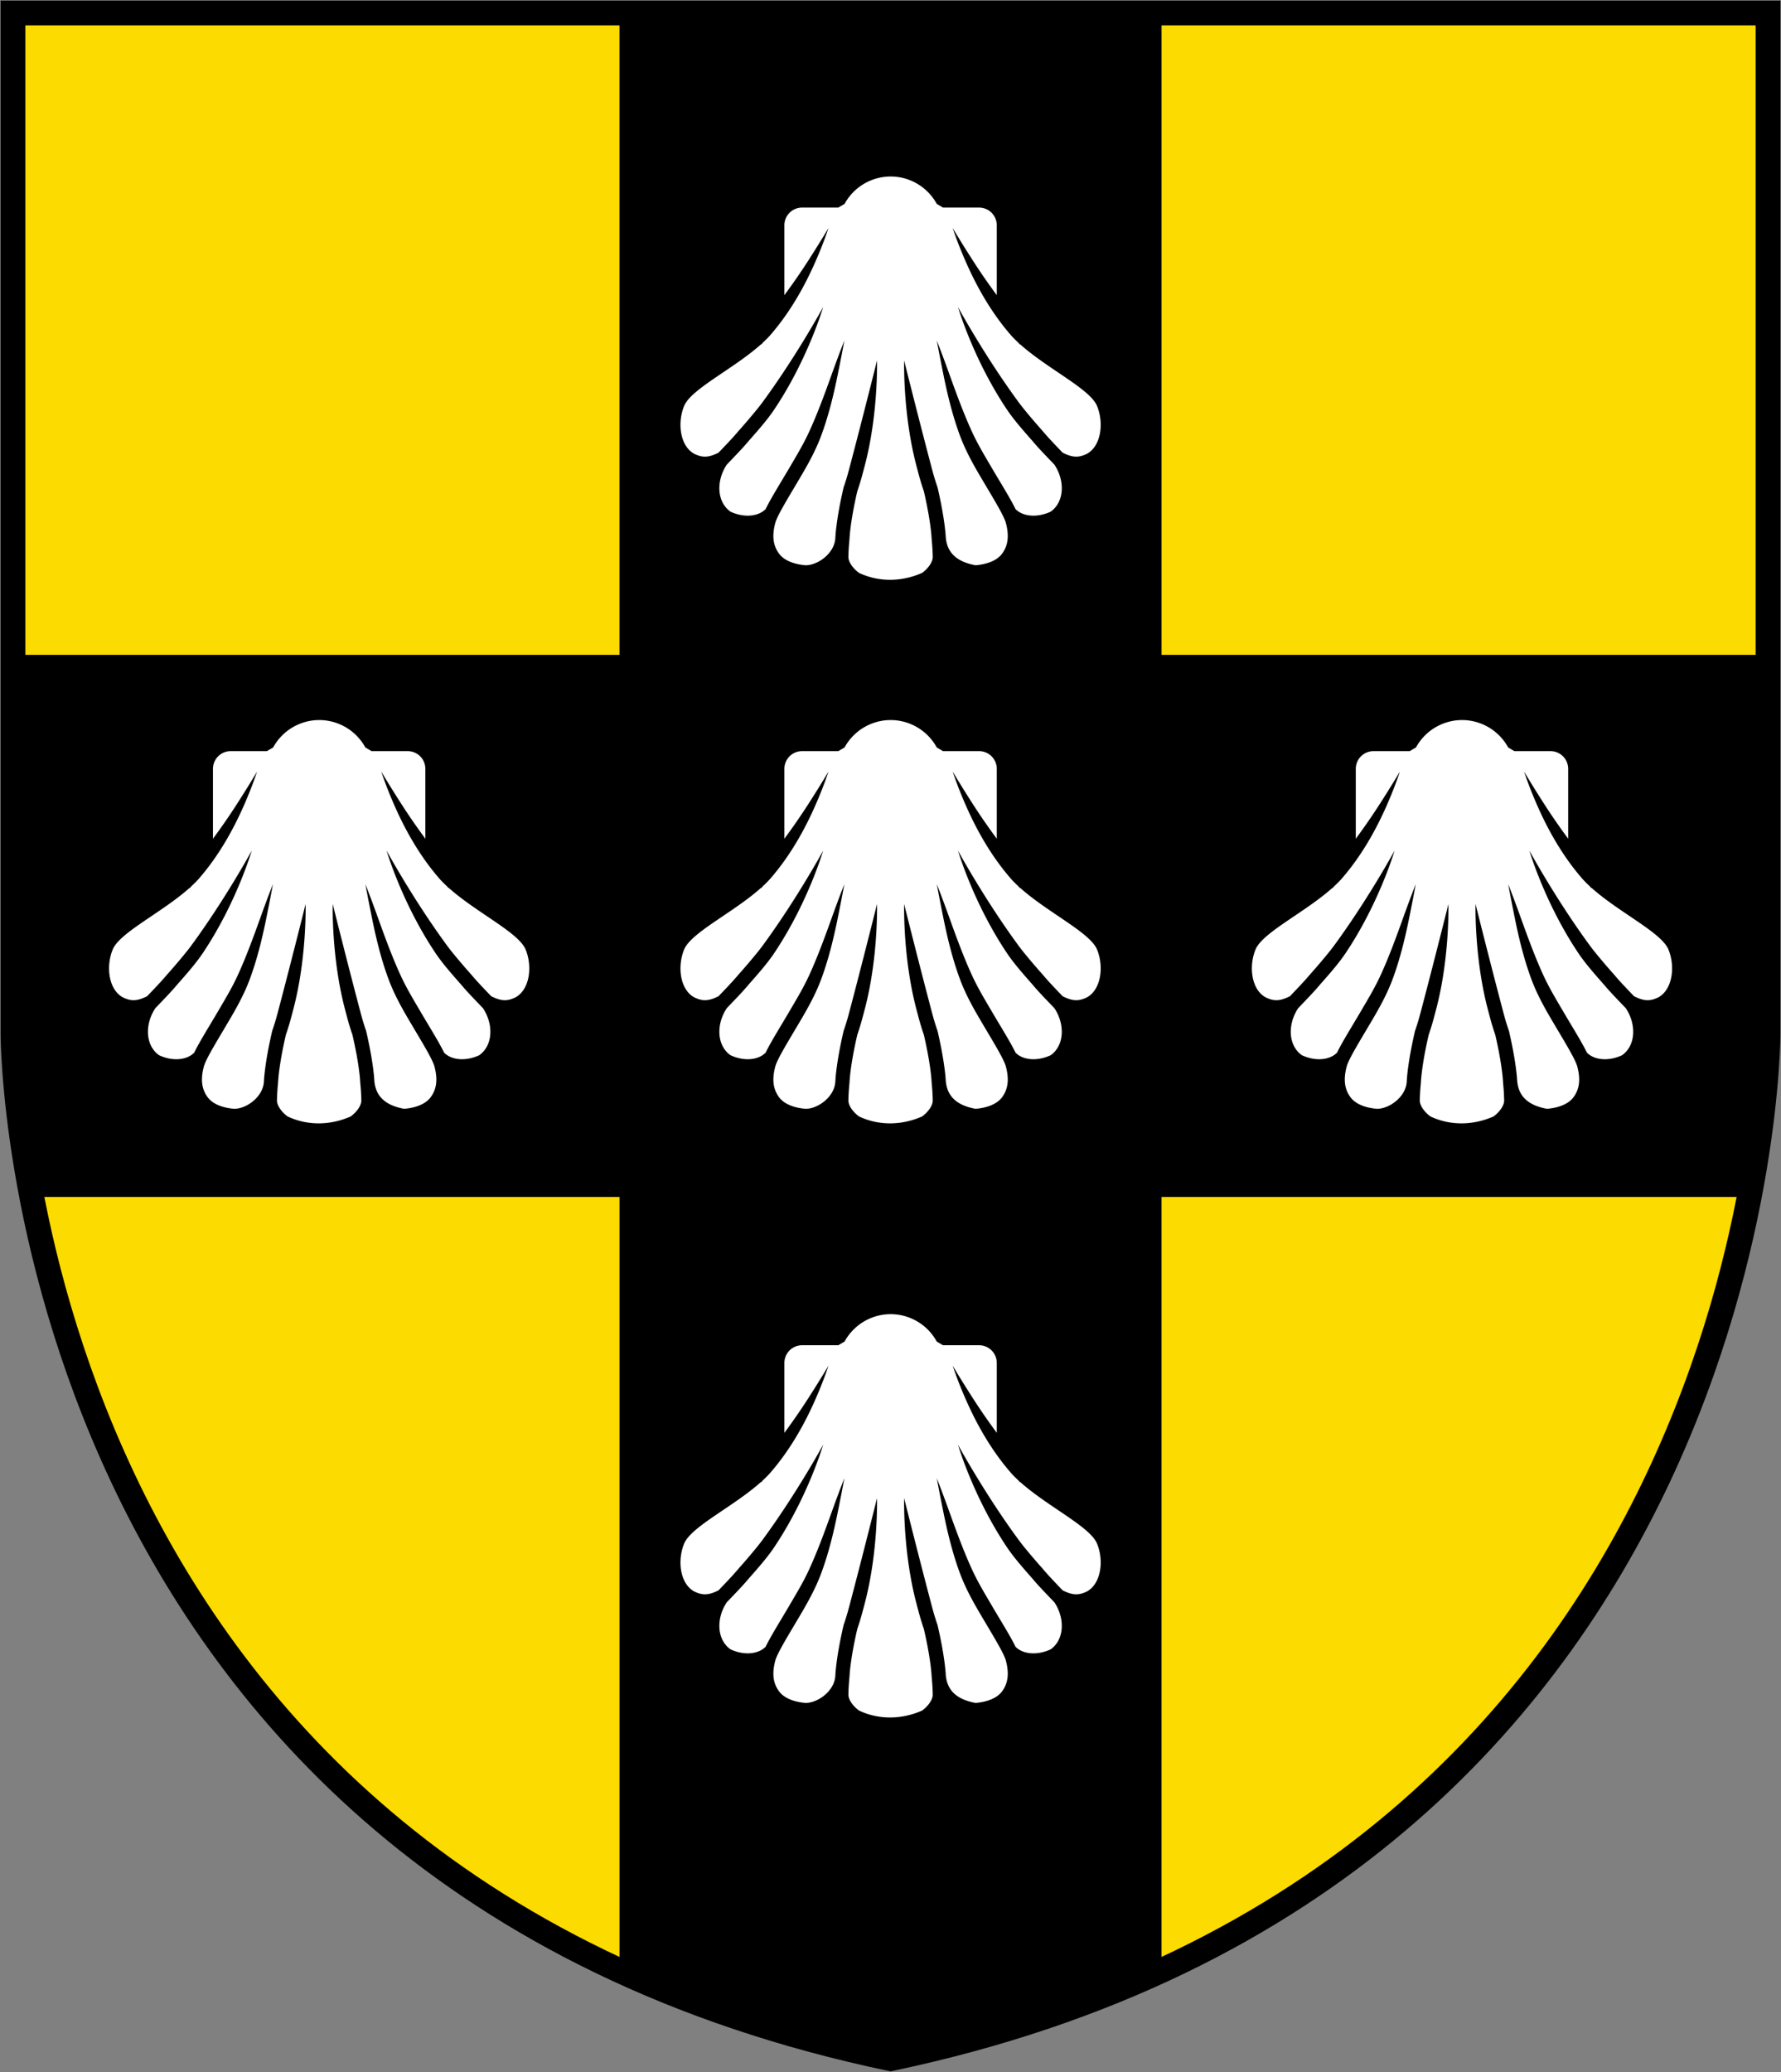
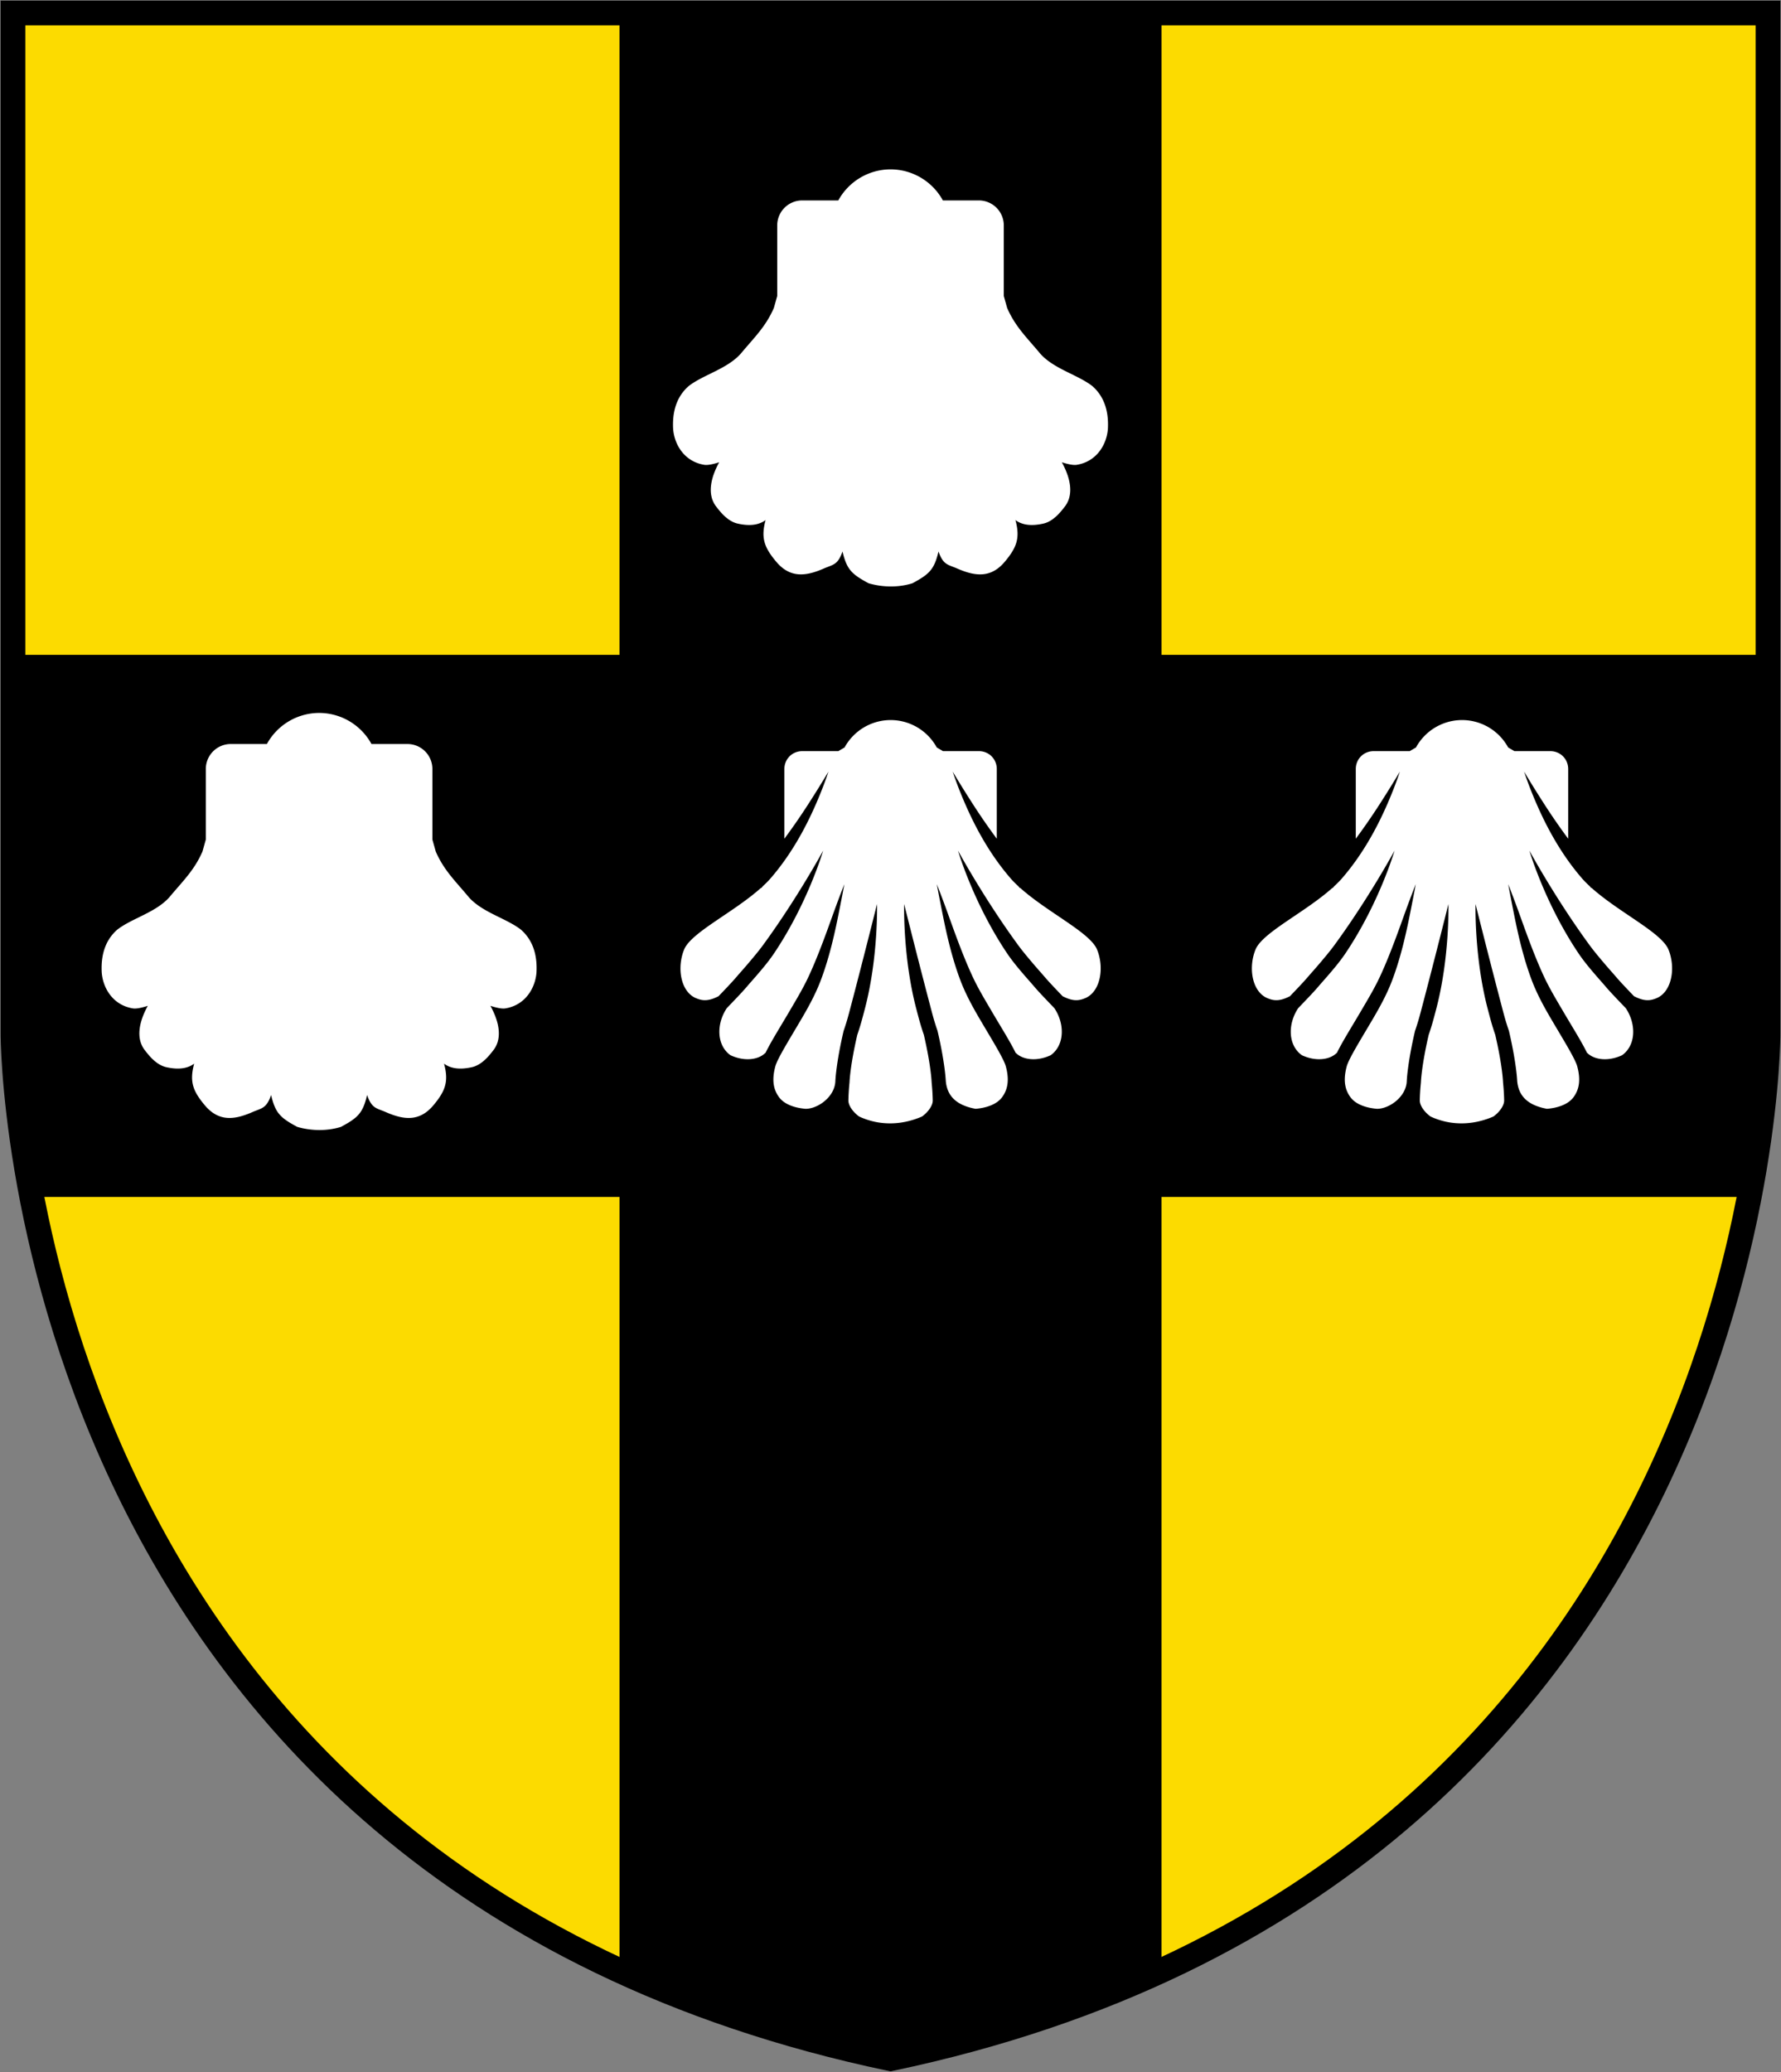
<svg xmlns="http://www.w3.org/2000/svg" xmlns:ns1="http://sodipodi.sourceforge.net/DTD/sodipodi-0.dtd" xmlns:ns2="http://www.inkscape.org/namespaces/inkscape" width="720" height="837.51" version="1.1" xml:space="preserve" id="svg30" ns1:docname="CHE Cartigny COA.svg" ns2:version="0.92.3 (2405546, 2018-03-11)">
  <rect width="100%" height="100%" fill="#808080" stroke="none" />
  <defs id="defs34" />
  <ns1:namedview pagecolor="#ffffff" bordercolor="#666666" borderopacity="1" objecttolerance="10" gridtolerance="10" guidetolerance="10" ns2:pageopacity="0" ns2:pageshadow="2" ns2:window-width="1920" ns2:window-height="1017" id="namedview32" showgrid="false" ns2:zoom="0.74044799" ns2:cx="-65.271302" ns2:cy="483.51402" ns2:window-x="-8" ns2:window-y="-8" ns2:window-maximized="1" ns2:current-layer="svg30" />
  <path d="m360 5.252h-354.75v413.02s0 339.32 354.75 413.87c354.75-74.548 354.75-413.87 354.75-413.87v-413.02z" fill="#0093dd" id="path2" style="fill:#fcdb00;fill-opacity:1" />
  <path d="m252.94 5.253v261.93h-247.69v151.09s0.256 25.294 7.287 63.023h240.41v316.13c31.561 14.333 66.931 26.288 107.06 34.72 40.125-8.432 75.494-20.387 107.06-34.72v-316.13h240.41c7.031-37.729 7.284-63.023 7.284-63.023v-151.09h-247.69v-261.93h-107.06z" fill="#fff" stroke="#000" stroke-width="5" id="path4" style="fill:#000000" />
  <path d="m360 5.252h-354.75v413.02s0 339.32 354.75 413.87c354.75-74.548 354.75-413.87 354.75-413.87v-413.02z" fill="none" stroke="#000" stroke-width="10" id="path6" />
  <g transform="translate(0.003,-1.127)" id="g28">
    <path d="M 360,69.587 A 24.138,24.138 0 0 0 338.892,82.143 H 324.32 a 10.097,10.097 0 0 0 -10.118,10.118 v 28.502 l -1.352,4.826 c -3.32,7.667 -8.1,12.114 -13.361,18.46 -5.51,6.226 -15.274,8.558 -21.154,13.188 -5.3,4.708 -6.532,11.118 -6.215,17.209 0.448,6.259 4.469,13.237 12.556,14.554 2.017,0.377 6.069,-1.03 6.069,-1.03 -3.15,5.708 -5.104,12.644 -1.355,17.734 1.687,2.196 4.699,6.153 8.86,7.07 4.208,0.929 8.203,0.838 11.246,-1.433 -1.964,7.233 -0.532,11.046 4.257,16.782 5.34,6.398 11.424,6.246 19.176,2.845 3.848,-1.688 5.74,-1.394 7.668,-6.93 1.742,7.388 3.757,9.174 10.533,12.848 5.977,1.736 12.265,1.712 17.74,0 6.775,-3.674 8.791,-5.46 10.532,-12.848 1.928,5.536 3.82,5.242 7.669,6.93 7.75,3.401 13.835,3.553 19.176,-2.845 4.788,-5.736 6.22,-9.549 4.256,-16.782 3.043,2.271 7.038,2.362 11.246,1.434 4.162,-0.918 7.173,-4.874 8.86,-7.071 3.749,-5.09 1.795,-12.025 -1.354,-17.734 0,0 4.052,1.407 6.069,1.03 8.087,-1.317 12.108,-8.295 12.556,-14.554 0.316,-6.09 -0.915,-12.5 -6.215,-17.209 -5.879,-4.63 -15.643,-6.962 -21.154,-13.188 -5.261,-6.346 -10.041,-10.792 -13.362,-18.46 l -1.352,-4.826 V 92.261 c 0,-5.605 -4.51,-10.118 -10.115,-10.118 h -14.51 A 24.138,24.138 0 0 0 360,69.587 Z" id="path8" ns2:connector-curvature="0" style="fill:#ffffff;fill-opacity:1" />
-     <path transform="matrix(1.437,0,0,1.437,259.03,48.723)" d="m 70.279,12.523 c -6.411,0.018 -12.245,3.392 -15.674,8.74 h -9.156 c -4.975,0 -9.043,4.068 -9.043,9.043 V 49.87 l -0.83,2.963 c -1.29,2.995 -1.967,5.019 -3.49,6.877 l -0.665,0.809 C 23.988,67.283 11.278,73.148 8.567,79.394 l -0.003,0.011 -0.006,0.012 c -2.679,6.392 -1.56,15.5 4.802,18.736 l 0.032,0.016 0.03,0.013 c 1.788,0.833 3.561,1.267 5.546,1.077 -1.82,5.418 -0.794,11.589 4.154,14.943 l 0.129,0.086 0.137,0.066 c 3.335,1.582 7.007,1.92 10.084,1.084 -0.515,3.647 0.168,6.787 2.248,9.582 2.372,3.187 6.858,4.55 10.37,4.846 l 0.057,0.006 c 0.02,0 0.038,0 0.057,0.002 3.374,0.092 6.499,-1.001 8.885,-3.313 0.893,2.018 2.545,3.69 4.115,4.8 0.034,0.025 0.068,0.048 0.102,0.071 l 0.107,0.059 c 6.825,2.631 16.077,2.66 21.742,0 l 0.107,-0.059 0.102,-0.07 c 1.57,-1.11 3.222,-2.783 4.115,-4.8 2.386,2.31 5.511,3.404 8.885,3.312 l 0.057,-0.002 0.056,-0.006 c 3.513,-0.295 8,-1.659 10.371,-4.846 2.08,-2.795 2.763,-5.935 2.248,-9.582 3.077,0.836 6.749,0.498 10.084,-1.084 l 0.137,-0.066 0.129,-0.086 c 4.948,-3.355 5.974,-9.525 4.154,-14.943 1.985,0.19 3.758,-0.244 5.545,-1.077 l 0.031,-0.013 0.031,-0.016 c 6.363,-3.236 7.481,-12.344 4.803,-18.736 L 132.004,79.405 132,79.394 C 129.29,73.147 116.578,67.282 109.145,60.517 l -0.66,-0.807 c -2.979,-3.633 -4.322,-5.532 -4.322,-9.564 v -19.84 c 0,-4.975 -4.066,-9.043 -9.041,-9.043 H 86.008 C 82.57,15.9 76.713,12.523 70.283,12.523 Z m 0.006,4 a 14.793,14.793 0 0 1 12.984,7.7 l 1.754,1.04 h 10.1 c 2.827,0 5.04,2.215 5.04,5.043 v 19.596 a 177.53,177.53 0 0 1 -6.784,-9.824 c -3.456,-5.37 -5.614,-9.057 -5.614,-9.057 0,0 1.267,4.076 3.899,9.987 2.67,5.997 6.676,13.53 12.594,20.285 0.223,0.247 0.45,0.49 0.681,0.726 0.41,0.42 0.845,0.834 1.287,1.244 l 0.436,0.53 0.078,-0.065 c 7.705,6.905 19.517,12.476 21.592,17.258 2.08,4.99 1.101,11.531 -2.922,13.592 -2.076,0.96 -3.702,1.156 -6.723,-0.373 -4.765,-4.958 -4.48,-4.809 -6.203,-6.754 a 166.3,166.3 0 0 1 -2.623,-3.029 c -1.304,-1.55 -2.562,-3.049 -3.697,-4.602 C 96.478,66.58 89.252,53.248 89.252,53.248 c 0,0 4.256,14.618 13.74,28.791 1.18,1.756 2.482,3.387 3.81,4.961 a 169.93,169.93 0 0 0 2.686,3.102 c 1.869,2.11 1.335,1.712 6.881,7.467 2.995,4.497 2.858,10.473 -1.06,13.24 -4.06,1.862 -7.93,1.231 -9.815,-0.682 l -0.021,0.022 c -1.495,-3.084 -4.073,-7.172 -6.561,-11.406 -2.073,-3.538 -4.032,-6.765 -5.625,-10.213 -2.88,-6.203 -5.551,-13.903 -7.08,-18.117 -1.734,-4.779 -2.918,-7.727 -2.918,-7.727 0,0 0.571,3.123 1.566,8.103 0.935,4.677 2.477,12.155 5.139,19.13 1.46,3.79 3.394,7.33 5.469,10.851 3.36,5.719 6.669,11.01 7.252,13.186 1.018,3.803 0.554,6.49 -1.075,8.678 -1.522,2.046 -4.458,2.983 -7.443,3.242 -5.207,-0.967 -7.998,-3.42 -8.383,-7.861 0,0 -0.176,-4.844 -2.289,-13.939 l -0.023,-0.102 -0.033,-0.095 c -0.92,-2.676 -1.285,-4.122 -2.051,-7.03 C 77.687,82.69 74.1,68.28 74.1,68.28 c 0,0 -0.403,14.97 3.448,29.59 0.776,2.949 1.171,4.481 2.103,7.206 2.05,8.856 2.182,13.338 2.182,13.338 0.17,1.716 0.286,3.437 0.316,5.074 0.027,1.492 -1.333,3.326 -2.992,4.535 -5.553,2.46 -11.992,2.716 -17.746,0 -1.66,-1.208 -3.02,-3.043 -2.992,-4.535 0.03,-1.637 0.145,-3.358 0.316,-5.074 0,0 0.131,-4.482 2.182,-13.338 0.932,-2.725 1.326,-4.257 2.103,-7.206 3.851,-14.62 3.448,-29.59 3.448,-29.59 0,0 -3.586,14.412 -7.317,28.57 -0.766,2.908 -1.132,4.354 -2.05,7.03 l -0.034,0.095 -0.023,0.102 c -2.113,9.095 -2.29,13.939 -2.29,13.939 -0.118,4.442 -4.886,7.862 -8.382,7.861 -2.985,-0.259 -5.921,-1.196 -7.444,-3.242 -1.628,-2.188 -2.092,-4.875 -1.074,-8.678 0.583,-2.176 3.892,-7.467 7.252,-13.186 2.075,-3.52 4.01,-7.06 5.469,-10.852 2.662,-6.973 4.204,-14.452 5.139,-19.129 0.995,-4.98 1.566,-8.103 1.566,-8.103 0,0 -1.184,2.948 -2.918,7.727 -1.529,4.214 -4.2,11.915 -7.08,18.117 -1.593,3.448 -3.552,6.675 -5.625,10.213 -2.488,4.234 -5.066,8.322 -6.56,11.406 l -0.022,-0.022 c -1.885,1.913 -5.756,2.544 -9.814,0.682 -3.919,-2.768 -4.056,-8.743 -1.06,-13.24 5.545,-5.755 5.011,-5.357 6.88,-7.467 0.9,-1.016 1.812,-2.066 2.685,-3.102 1.33,-1.574 2.631,-3.205 3.811,-4.96 9.484,-14.174 13.74,-28.792 13.74,-28.792 0,0 -7.226,13.332 -16.911,26.571 -1.135,1.553 -2.393,3.052 -3.697,4.602 a 166.51,166.51 0 0 1 -2.623,3.03 c -1.722,1.944 -1.438,1.795 -6.203,6.753 -3.021,1.53 -4.647,1.332 -6.723,0.373 -4.023,-2.06 -5.001,-8.601 -2.922,-13.592 2.075,-4.781 13.889,-10.353 21.594,-17.258 l 0.078,0.065 0.436,-0.532 c 0.442,-0.41 0.876,-0.822 1.285,-1.242 0.23,-0.237 0.458,-0.48 0.681,-0.726 5.918,-6.756 9.924,-14.288 12.594,-20.285 2.632,-5.911 3.899,-9.987 3.899,-9.987 0,0 -2.157,3.687 -5.613,9.057 a 177.47,177.47 0 0 1 -6.786,9.824 V 30.306 c 0,-2.828 2.216,-5.043 5.043,-5.043 h 10.143 l 1.754,-1.04 a 14.794,14.794 0 0 1 12.94,-7.7 z" style="color:#000000" id="path10" ns2:connector-curvature="0" />
-     <path d="m 360,529.43 a 24.138,24.138 0 0 0 -21.108,12.556 H 324.32 a 10.097,10.097 0 0 0 -10.118,10.118 v 28.502 l -1.352,4.826 c -3.32,7.667 -8.1,12.114 -13.361,18.46 -5.51,6.226 -15.274,8.558 -21.154,13.188 -5.3,4.708 -6.532,11.118 -6.215,17.209 0.448,6.259 4.469,13.237 12.556,14.554 2.017,0.377 6.069,-1.03 6.069,-1.03 -3.15,5.708 -5.104,12.644 -1.355,17.734 1.687,2.196 4.699,6.153 8.86,7.07 4.208,0.929 8.203,0.838 11.246,-1.433 -1.964,7.233 -0.532,11.046 4.257,16.782 5.34,6.398 11.424,6.246 19.176,2.845 3.848,-1.688 5.74,-1.394 7.668,-6.93 1.742,7.388 3.757,9.174 10.533,12.848 5.977,1.736 12.265,1.712 17.74,0 6.775,-3.674 8.791,-5.46 10.532,-12.848 1.928,5.536 3.82,5.242 7.669,6.93 7.75,3.401 13.835,3.553 19.176,-2.845 4.788,-5.736 6.22,-9.549 4.256,-16.782 3.043,2.271 7.038,2.362 11.246,1.434 4.162,-0.918 7.173,-4.874 8.86,-7.071 3.749,-5.09 1.795,-12.025 -1.354,-17.734 0,0 4.052,1.407 6.069,1.03 8.087,-1.317 12.108,-8.295 12.556,-14.554 0.316,-6.09 -0.915,-12.5 -6.215,-17.209 -5.879,-4.63 -15.643,-6.962 -21.154,-13.188 -5.261,-6.346 -10.041,-10.792 -13.362,-18.46 l -1.352,-4.826 v -28.502 c 0,-5.605 -4.51,-10.118 -10.115,-10.118 h -14.51 A 24.138,24.138 0 0 0 360,529.43 Z" id="path12" ns2:connector-curvature="0" style="fill:#ffffff;fill-opacity:1" />
    <path transform="matrix(1.437,0,0,1.437,259.03,508.57)" d="m 70.279,12.523 c -6.411,0.018 -12.245,3.392 -15.674,8.74 h -9.156 c -4.975,0 -9.043,4.068 -9.043,9.043 V 49.87 l -0.83,2.963 c -1.29,2.995 -1.967,5.019 -3.49,6.877 l -0.665,0.809 C 23.988,67.283 11.278,73.148 8.567,79.394 l -0.003,0.011 -0.006,0.012 c -2.679,6.392 -1.56,15.5 4.802,18.736 l 0.032,0.016 0.03,0.013 c 1.788,0.833 3.561,1.267 5.546,1.077 -1.82,5.418 -0.794,11.589 4.154,14.943 l 0.129,0.086 0.137,0.066 c 3.335,1.582 7.007,1.92 10.084,1.084 -0.515,3.647 0.168,6.787 2.248,9.582 2.372,3.187 6.858,4.55 10.37,4.846 l 0.057,0.006 c 0.02,0 0.038,0 0.057,0.002 3.374,0.092 6.499,-1.001 8.885,-3.313 0.893,2.018 2.545,3.69 4.115,4.8 0.034,0.025 0.068,0.048 0.102,0.071 l 0.107,0.059 c 6.825,2.631 16.077,2.66 21.742,0 l 0.107,-0.059 0.102,-0.07 c 1.57,-1.11 3.222,-2.783 4.115,-4.8 2.386,2.31 5.511,3.404 8.885,3.312 l 0.057,-0.002 0.056,-0.006 c 3.513,-0.295 8,-1.659 10.371,-4.846 2.08,-2.795 2.763,-5.935 2.248,-9.582 3.077,0.836 6.749,0.498 10.084,-1.084 l 0.137,-0.066 0.129,-0.086 c 4.948,-3.355 5.974,-9.525 4.154,-14.943 1.985,0.19 3.758,-0.244 5.545,-1.077 l 0.031,-0.013 0.031,-0.016 c 6.363,-3.236 7.481,-12.344 4.803,-18.736 L 132.004,79.405 132,79.394 C 129.29,73.147 116.578,67.282 109.145,60.517 l -0.66,-0.807 c -2.979,-3.633 -4.322,-5.532 -4.322,-9.564 v -19.84 c 0,-4.975 -4.066,-9.043 -9.041,-9.043 H 86.008 C 82.57,15.9 76.713,12.523 70.283,12.523 Z m 0.006,4 a 14.793,14.793 0 0 1 12.984,7.7 l 1.754,1.04 h 10.1 c 2.827,0 5.04,2.215 5.04,5.043 v 19.596 a 177.53,177.53 0 0 1 -6.784,-9.824 c -3.456,-5.37 -5.614,-9.057 -5.614,-9.057 0,0 1.267,4.076 3.899,9.987 2.67,5.997 6.676,13.53 12.594,20.285 0.223,0.247 0.45,0.49 0.681,0.726 0.41,0.42 0.845,0.834 1.287,1.244 l 0.436,0.53 0.078,-0.065 c 7.705,6.905 19.517,12.476 21.592,17.258 2.08,4.99 1.101,11.531 -2.922,13.592 -2.076,0.96 -3.702,1.156 -6.723,-0.373 -4.765,-4.958 -4.48,-4.809 -6.203,-6.754 a 166.3,166.3 0 0 1 -2.623,-3.029 c -1.304,-1.55 -2.562,-3.049 -3.697,-4.602 C 96.478,66.58 89.252,53.248 89.252,53.248 c 0,0 4.256,14.618 13.74,28.791 1.18,1.756 2.482,3.387 3.81,4.961 a 169.93,169.93 0 0 0 2.686,3.102 c 1.869,2.11 1.335,1.712 6.881,7.467 2.995,4.497 2.858,10.473 -1.06,13.24 -4.06,1.862 -7.93,1.231 -9.815,-0.682 l -0.021,0.022 c -1.495,-3.084 -4.073,-7.172 -6.561,-11.406 -2.073,-3.538 -4.032,-6.765 -5.625,-10.213 -2.88,-6.203 -5.551,-13.903 -7.08,-18.117 -1.734,-4.779 -2.918,-7.727 -2.918,-7.727 0,0 0.571,3.123 1.566,8.103 0.935,4.677 2.477,12.155 5.139,19.13 1.46,3.79 3.394,7.33 5.469,10.851 3.36,5.719 6.669,11.01 7.252,13.186 1.018,3.803 0.554,6.49 -1.075,8.678 -1.522,2.046 -4.458,2.983 -7.443,3.242 -5.207,-0.967 -7.998,-3.42 -8.383,-7.861 0,0 -0.176,-4.844 -2.289,-13.939 l -0.023,-0.102 -0.033,-0.095 c -0.92,-2.676 -1.285,-4.122 -2.051,-7.03 C 77.687,82.69 74.1,68.28 74.1,68.28 c 0,0 -0.403,14.97 3.448,29.59 0.776,2.949 1.171,4.481 2.103,7.206 2.05,8.856 2.182,13.338 2.182,13.338 0.17,1.716 0.286,3.437 0.316,5.074 0.027,1.492 -1.333,3.326 -2.992,4.535 -5.553,2.46 -11.992,2.716 -17.746,0 -1.66,-1.208 -3.02,-3.043 -2.992,-4.535 0.03,-1.637 0.145,-3.358 0.316,-5.074 0,0 0.131,-4.482 2.182,-13.338 0.932,-2.725 1.326,-4.257 2.103,-7.206 3.851,-14.62 3.448,-29.59 3.448,-29.59 0,0 -3.586,14.412 -7.317,28.57 -0.766,2.908 -1.132,4.354 -2.05,7.03 l -0.034,0.095 -0.023,0.102 c -2.113,9.095 -2.29,13.939 -2.29,13.939 -0.118,4.442 -4.886,7.862 -8.382,7.861 -2.985,-0.259 -5.921,-1.196 -7.444,-3.242 -1.628,-2.188 -2.092,-4.875 -1.074,-8.678 0.583,-2.176 3.892,-7.467 7.252,-13.186 2.075,-3.52 4.01,-7.06 5.469,-10.852 2.662,-6.973 4.204,-14.452 5.139,-19.129 0.995,-4.98 1.566,-8.103 1.566,-8.103 0,0 -1.184,2.948 -2.918,7.727 -1.529,4.214 -4.2,11.915 -7.08,18.117 -1.593,3.448 -3.552,6.675 -5.625,10.213 -2.488,4.234 -5.066,8.322 -6.56,11.406 l -0.022,-0.022 c -1.885,1.913 -5.756,2.544 -9.814,0.682 -3.919,-2.768 -4.056,-8.743 -1.06,-13.24 5.545,-5.755 5.011,-5.357 6.88,-7.467 0.9,-1.016 1.812,-2.066 2.685,-3.102 1.33,-1.574 2.631,-3.205 3.811,-4.96 9.484,-14.174 13.74,-28.792 13.74,-28.792 0,0 -7.226,13.332 -16.911,26.571 -1.135,1.553 -2.393,3.052 -3.697,4.602 a 166.51,166.51 0 0 1 -2.623,3.03 c -1.722,1.944 -1.438,1.795 -6.203,6.753 -3.021,1.53 -4.647,1.332 -6.723,0.373 -4.023,-2.06 -5.001,-8.601 -2.922,-13.592 2.075,-4.781 13.889,-10.353 21.594,-17.258 l 0.078,0.065 0.436,-0.532 c 0.442,-0.41 0.876,-0.822 1.285,-1.242 0.23,-0.237 0.458,-0.48 0.681,-0.726 5.918,-6.756 9.924,-14.288 12.594,-20.285 2.632,-5.911 3.899,-9.987 3.899,-9.987 0,0 -2.157,3.687 -5.613,9.057 a 177.47,177.47 0 0 1 -6.786,9.824 V 30.306 c 0,-2.828 2.216,-5.043 5.043,-5.043 h 10.143 l 1.754,-1.04 a 14.794,14.794 0 0 1 12.94,-7.7 z" style="color:#000000" id="path14" ns2:connector-curvature="0" />
    <path d="m 360,289.3 a 24.138,24.138 0 0 0 -21.108,12.556 H 324.32 a 10.097,10.097 0 0 0 -10.118,10.118 v 28.502 l -1.352,4.826 c -3.32,7.667 -8.1,12.114 -13.361,18.46 -5.51,6.227 -15.274,8.558 -21.154,13.188 -5.3,4.708 -6.532,11.118 -6.215,17.21 0.448,6.258 4.469,13.236 12.556,14.553 2.017,0.378 6.069,-1.03 6.069,-1.03 -3.15,5.709 -5.104,12.644 -1.355,17.734 1.687,2.197 4.699,6.153 8.86,7.07 4.208,0.929 8.203,0.838 11.246,-1.433 -1.964,7.233 -0.532,11.046 4.257,16.782 5.34,6.398 11.424,6.247 19.176,2.846 3.848,-1.69 5.74,-1.395 7.668,-6.93 1.742,7.387 3.757,9.173 10.533,12.847 5.977,1.737 12.265,1.712 17.74,0 6.775,-3.674 8.791,-5.46 10.532,-12.848 1.928,5.536 3.82,5.242 7.669,6.93 7.75,3.402 13.835,3.553 19.176,-2.845 4.788,-5.736 6.22,-9.549 4.256,-16.782 3.043,2.271 7.038,2.362 11.246,1.434 4.162,-0.918 7.173,-4.874 8.86,-7.07 3.749,-5.09 1.795,-12.026 -1.354,-17.734 0,0 4.052,1.407 6.069,1.03 8.087,-1.318 12.108,-8.296 12.556,-14.555 0.316,-6.09 -0.915,-12.5 -6.215,-17.209 -5.879,-4.63 -15.643,-6.961 -21.154,-13.187 -5.261,-6.347 -10.041,-10.793 -13.362,-18.46 l -1.352,-4.827 v -28.502 c 0,-5.605 -4.51,-10.118 -10.115,-10.118 h -14.51 A 24.138,24.138 0 0 0 360,289.3 Z" id="path16" ns2:connector-curvature="0" style="fill:#ffffff;fill-opacity:1" />
    <path transform="matrix(1.437,0,0,1.437,259.03,268.43)" d="m 70.279,12.523 c -6.411,0.018 -12.245,3.392 -15.674,8.74 h -9.156 c -4.975,0 -9.043,4.068 -9.043,9.043 V 49.87 l -0.83,2.963 c -1.29,2.995 -1.967,5.019 -3.49,6.877 l -0.665,0.809 C 23.988,67.283 11.278,73.148 8.567,79.394 l -0.003,0.011 -0.006,0.012 c -2.679,6.392 -1.56,15.5 4.802,18.736 l 0.032,0.016 0.03,0.013 c 1.788,0.833 3.561,1.267 5.546,1.077 -1.82,5.418 -0.794,11.589 4.154,14.943 l 0.129,0.086 0.137,0.066 c 3.335,1.582 7.007,1.92 10.084,1.084 -0.515,3.647 0.168,6.787 2.248,9.582 2.372,3.187 6.858,4.55 10.37,4.846 l 0.057,0.006 c 0.02,0 0.038,0 0.057,0.002 3.374,0.092 6.499,-1.001 8.885,-3.313 0.893,2.018 2.545,3.69 4.115,4.8 0.034,0.025 0.068,0.048 0.102,0.071 l 0.107,0.059 c 6.825,2.631 16.077,2.66 21.742,0 l 0.107,-0.059 0.102,-0.07 c 1.57,-1.11 3.222,-2.783 4.115,-4.8 2.386,2.31 5.511,3.404 8.885,3.312 l 0.057,-0.002 0.056,-0.006 c 3.513,-0.295 8,-1.659 10.371,-4.846 2.08,-2.795 2.763,-5.935 2.248,-9.582 3.077,0.836 6.749,0.498 10.084,-1.084 l 0.137,-0.066 0.129,-0.086 c 4.948,-3.355 5.974,-9.525 4.154,-14.943 1.985,0.19 3.758,-0.244 5.545,-1.077 l 0.031,-0.013 0.031,-0.016 c 6.363,-3.236 7.481,-12.344 4.803,-18.736 L 132.004,79.405 132,79.394 C 129.29,73.147 116.578,67.282 109.145,60.517 l -0.66,-0.807 c -2.979,-3.633 -4.322,-5.532 -4.322,-9.564 v -19.84 c 0,-4.975 -4.066,-9.043 -9.041,-9.043 H 86.008 C 82.57,15.9 76.713,12.523 70.283,12.523 Z m 0.006,4 a 14.793,14.793 0 0 1 12.984,7.7 l 1.754,1.04 h 10.1 c 2.827,0 5.04,2.215 5.04,5.043 v 19.596 a 177.53,177.53 0 0 1 -6.784,-9.824 c -3.456,-5.37 -5.614,-9.057 -5.614,-9.057 0,0 1.267,4.076 3.899,9.987 2.67,5.997 6.676,13.53 12.594,20.285 0.223,0.247 0.45,0.49 0.681,0.726 0.41,0.42 0.845,0.834 1.287,1.244 l 0.436,0.53 0.078,-0.065 c 7.705,6.905 19.517,12.476 21.592,17.258 2.08,4.99 1.101,11.531 -2.922,13.592 -2.076,0.96 -3.702,1.156 -6.723,-0.373 -4.765,-4.958 -4.48,-4.809 -6.203,-6.754 a 166.3,166.3 0 0 1 -2.623,-3.029 c -1.304,-1.55 -2.562,-3.049 -3.697,-4.602 C 96.478,66.58 89.252,53.248 89.252,53.248 c 0,0 4.256,14.618 13.74,28.791 1.18,1.756 2.482,3.387 3.81,4.961 a 169.93,169.93 0 0 0 2.686,3.102 c 1.869,2.11 1.335,1.712 6.881,7.467 2.995,4.497 2.858,10.473 -1.06,13.24 -4.06,1.862 -7.93,1.231 -9.815,-0.682 l -0.021,0.022 c -1.495,-3.084 -4.073,-7.172 -6.561,-11.406 -2.073,-3.538 -4.032,-6.765 -5.625,-10.213 -2.88,-6.203 -5.551,-13.903 -7.08,-18.117 -1.734,-4.779 -2.918,-7.727 -2.918,-7.727 0,0 0.571,3.123 1.566,8.103 0.935,4.677 2.477,12.155 5.139,19.13 1.46,3.79 3.394,7.33 5.469,10.851 3.36,5.719 6.669,11.01 7.252,13.186 1.018,3.803 0.554,6.49 -1.075,8.678 -1.522,2.046 -4.458,2.983 -7.443,3.242 -5.207,-0.967 -7.998,-3.42 -8.383,-7.861 0,0 -0.176,-4.844 -2.289,-13.939 l -0.023,-0.102 -0.033,-0.095 c -0.92,-2.676 -1.285,-4.122 -2.051,-7.03 C 77.687,82.69 74.1,68.28 74.1,68.28 c 0,0 -0.403,14.97 3.448,29.59 0.776,2.949 1.171,4.481 2.103,7.206 2.05,8.856 2.182,13.338 2.182,13.338 0.17,1.716 0.286,3.437 0.316,5.074 0.027,1.492 -1.333,3.326 -2.992,4.535 -5.553,2.46 -11.992,2.716 -17.746,0 -1.66,-1.208 -3.02,-3.043 -2.992,-4.535 0.03,-1.637 0.145,-3.358 0.316,-5.074 0,0 0.131,-4.482 2.182,-13.338 0.932,-2.725 1.326,-4.257 2.103,-7.206 3.851,-14.62 3.448,-29.59 3.448,-29.59 0,0 -3.586,14.412 -7.317,28.57 -0.766,2.908 -1.132,4.354 -2.05,7.03 l -0.034,0.095 -0.023,0.102 c -2.113,9.095 -2.29,13.939 -2.29,13.939 -0.118,4.442 -4.886,7.862 -8.382,7.861 -2.985,-0.259 -5.921,-1.196 -7.444,-3.242 -1.628,-2.188 -2.092,-4.875 -1.074,-8.678 0.583,-2.176 3.892,-7.467 7.252,-13.186 2.075,-3.52 4.01,-7.06 5.469,-10.852 2.662,-6.973 4.204,-14.452 5.139,-19.129 0.995,-4.98 1.566,-8.103 1.566,-8.103 0,0 -1.184,2.948 -2.918,7.727 -1.529,4.214 -4.2,11.915 -7.08,18.117 -1.593,3.448 -3.552,6.675 -5.625,10.213 -2.488,4.234 -5.066,8.322 -6.56,11.406 l -0.022,-0.022 c -1.885,1.913 -5.756,2.544 -9.814,0.682 -3.919,-2.768 -4.056,-8.743 -1.06,-13.24 5.545,-5.755 5.011,-5.357 6.88,-7.467 0.9,-1.016 1.812,-2.066 2.685,-3.102 1.33,-1.574 2.631,-3.205 3.811,-4.96 9.484,-14.174 13.74,-28.792 13.74,-28.792 0,0 -7.226,13.332 -16.911,26.571 -1.135,1.553 -2.393,3.052 -3.697,4.602 a 166.51,166.51 0 0 1 -2.623,3.03 c -1.722,1.944 -1.438,1.795 -6.203,6.753 -3.021,1.53 -4.647,1.332 -6.723,0.373 -4.023,-2.06 -5.001,-8.601 -2.922,-13.592 2.075,-4.781 13.889,-10.353 21.594,-17.258 l 0.078,0.065 0.436,-0.532 c 0.442,-0.41 0.876,-0.822 1.285,-1.242 0.23,-0.237 0.458,-0.48 0.681,-0.726 5.918,-6.756 9.924,-14.288 12.594,-20.285 2.632,-5.911 3.899,-9.987 3.899,-9.987 0,0 -2.157,3.687 -5.613,9.057 a 177.47,177.47 0 0 1 -6.786,9.824 V 30.306 c 0,-2.828 2.216,-5.043 5.043,-5.043 h 10.143 l 1.754,-1.04 a 14.794,14.794 0 0 1 12.94,-7.7 z" style="color:#000000" id="path18" ns2:connector-curvature="0" />
    <path d="m 129,289.3 a 24.138,24.138 0 0 0 -21.108,12.556 H 93.32 a 10.097,10.097 0 0 0 -10.118,10.118 v 28.502 l -1.352,4.826 c -3.32,7.667 -8.1,12.114 -13.361,18.46 -5.51,6.227 -15.274,8.558 -21.154,13.188 -5.3,4.708 -6.532,11.118 -6.215,17.21 0.448,6.258 4.469,13.236 12.556,14.553 2.017,0.378 6.069,-1.03 6.069,-1.03 -3.15,5.709 -5.104,12.644 -1.355,17.734 1.687,2.197 4.699,6.153 8.86,7.07 4.208,0.929 8.203,0.838 11.246,-1.433 -1.964,7.233 -0.532,11.046 4.257,16.782 5.34,6.398 11.424,6.247 19.176,2.846 3.848,-1.69 5.74,-1.395 7.668,-6.93 1.742,7.387 3.757,9.173 10.533,12.847 5.977,1.737 12.265,1.712 17.74,0 6.775,-3.674 8.791,-5.46 10.532,-12.848 1.928,5.536 3.82,5.242 7.669,6.93 7.75,3.402 13.835,3.553 19.176,-2.845 4.788,-5.736 6.22,-9.549 4.256,-16.782 3.043,2.271 7.038,2.362 11.246,1.434 4.162,-0.918 7.173,-4.874 8.86,-7.07 3.749,-5.09 1.795,-12.026 -1.354,-17.734 0,0 4.052,1.407 6.069,1.03 8.087,-1.318 12.108,-8.296 12.556,-14.555 0.316,-6.09 -0.915,-12.5 -6.215,-17.209 -5.879,-4.63 -15.643,-6.961 -21.154,-13.187 -5.261,-6.347 -10.041,-10.793 -13.362,-18.46 l -1.352,-4.827 v -28.502 c 0,-5.605 -4.51,-10.118 -10.115,-10.118 h -14.51 A 24.138,24.138 0 0 0 129,289.3 Z" id="path20" ns2:connector-curvature="0" style="fill:#ffffff;fill-opacity:1" />
-     <path transform="matrix(1.437,0,0,1.437,28.025,268.43)" d="m 70.279,12.523 c -6.411,0.018 -12.245,3.392 -15.674,8.74 h -9.156 c -4.975,0 -9.043,4.068 -9.043,9.043 V 49.87 l -0.83,2.963 c -1.29,2.995 -1.967,5.019 -3.49,6.877 l -0.665,0.809 C 23.988,67.283 11.278,73.148 8.567,79.394 l -0.003,0.011 -0.006,0.012 c -2.679,6.392 -1.56,15.5 4.802,18.736 l 0.032,0.016 0.03,0.013 c 1.788,0.833 3.561,1.267 5.546,1.077 -1.82,5.418 -0.794,11.589 4.154,14.943 l 0.129,0.086 0.137,0.066 c 3.335,1.582 7.007,1.92 10.084,1.084 -0.515,3.647 0.168,6.787 2.248,9.582 2.372,3.187 6.858,4.55 10.37,4.846 l 0.057,0.006 c 0.02,0 0.038,0 0.057,0.002 3.374,0.092 6.499,-1.001 8.885,-3.313 0.893,2.018 2.545,3.69 4.115,4.8 0.034,0.025 0.068,0.048 0.102,0.071 l 0.107,0.059 c 6.825,2.631 16.077,2.66 21.742,0 l 0.107,-0.059 0.102,-0.07 c 1.57,-1.11 3.222,-2.783 4.115,-4.8 2.386,2.31 5.511,3.404 8.885,3.312 l 0.057,-0.002 0.056,-0.006 c 3.513,-0.295 8,-1.659 10.371,-4.846 2.08,-2.795 2.763,-5.935 2.248,-9.582 3.077,0.836 6.749,0.498 10.084,-1.084 l 0.137,-0.066 0.129,-0.086 c 4.948,-3.355 5.974,-9.525 4.154,-14.943 1.985,0.19 3.758,-0.244 5.545,-1.077 l 0.031,-0.013 0.031,-0.016 c 6.363,-3.236 7.481,-12.344 4.803,-18.736 L 132.004,79.405 132,79.394 C 129.29,73.147 116.578,67.282 109.145,60.517 l -0.66,-0.807 c -2.979,-3.633 -4.322,-5.532 -4.322,-9.564 v -19.84 c 0,-4.975 -4.066,-9.043 -9.041,-9.043 H 86.008 C 82.57,15.9 76.713,12.523 70.283,12.523 Z m 0.006,4 a 14.793,14.793 0 0 1 12.984,7.7 l 1.754,1.04 h 10.1 c 2.827,0 5.04,2.215 5.04,5.043 v 19.596 a 177.53,177.53 0 0 1 -6.784,-9.824 c -3.456,-5.37 -5.614,-9.057 -5.614,-9.057 0,0 1.267,4.076 3.899,9.987 2.67,5.997 6.676,13.53 12.594,20.285 0.223,0.247 0.45,0.49 0.681,0.726 0.41,0.42 0.845,0.834 1.287,1.244 l 0.436,0.53 0.078,-0.065 c 7.705,6.905 19.517,12.476 21.592,17.258 2.08,4.99 1.101,11.531 -2.922,13.592 -2.076,0.96 -3.702,1.156 -6.723,-0.373 -4.765,-4.958 -4.48,-4.809 -6.203,-6.754 a 166.3,166.3 0 0 1 -2.623,-3.029 c -1.304,-1.55 -2.562,-3.049 -3.697,-4.602 C 96.478,66.58 89.252,53.248 89.252,53.248 c 0,0 4.256,14.618 13.74,28.791 1.18,1.756 2.482,3.387 3.81,4.961 a 169.93,169.93 0 0 0 2.686,3.102 c 1.869,2.11 1.335,1.712 6.881,7.467 2.995,4.497 2.858,10.473 -1.06,13.24 -4.06,1.862 -7.93,1.231 -9.815,-0.682 l -0.021,0.022 c -1.495,-3.084 -4.073,-7.172 -6.561,-11.406 -2.073,-3.538 -4.032,-6.765 -5.625,-10.213 -2.88,-6.203 -5.551,-13.903 -7.08,-18.117 -1.734,-4.779 -2.918,-7.727 -2.918,-7.727 0,0 0.571,3.123 1.566,8.103 0.935,4.677 2.477,12.155 5.139,19.13 1.46,3.79 3.394,7.33 5.469,10.851 3.36,5.719 6.669,11.01 7.252,13.186 1.018,3.803 0.554,6.49 -1.075,8.678 -1.522,2.046 -4.458,2.983 -7.443,3.242 -5.207,-0.967 -7.998,-3.42 -8.383,-7.861 0,0 -0.176,-4.844 -2.289,-13.939 l -0.023,-0.102 -0.033,-0.095 c -0.92,-2.676 -1.285,-4.122 -2.051,-7.03 C 77.687,82.69 74.1,68.28 74.1,68.28 c 0,0 -0.403,14.97 3.448,29.59 0.776,2.949 1.171,4.481 2.103,7.206 2.05,8.856 2.182,13.338 2.182,13.338 0.17,1.716 0.286,3.437 0.316,5.074 0.027,1.492 -1.333,3.326 -2.992,4.535 -5.553,2.46 -11.992,2.716 -17.746,0 -1.66,-1.208 -3.02,-3.043 -2.992,-4.535 0.03,-1.637 0.145,-3.358 0.316,-5.074 0,0 0.131,-4.482 2.182,-13.338 0.932,-2.725 1.326,-4.257 2.103,-7.206 3.851,-14.62 3.448,-29.59 3.448,-29.59 0,0 -3.586,14.412 -7.317,28.57 -0.766,2.908 -1.132,4.354 -2.05,7.03 l -0.034,0.095 -0.023,0.102 c -2.113,9.095 -2.29,13.939 -2.29,13.939 -0.118,4.442 -4.886,7.862 -8.382,7.861 -2.985,-0.259 -5.921,-1.196 -7.444,-3.242 -1.628,-2.188 -2.092,-4.875 -1.074,-8.678 0.583,-2.176 3.892,-7.467 7.252,-13.186 2.075,-3.52 4.01,-7.06 5.469,-10.852 2.662,-6.973 4.204,-14.452 5.139,-19.129 0.995,-4.98 1.566,-8.103 1.566,-8.103 0,0 -1.184,2.948 -2.918,7.727 -1.529,4.214 -4.2,11.915 -7.08,18.117 -1.593,3.448 -3.552,6.675 -5.625,10.213 -2.488,4.234 -5.066,8.322 -6.56,11.406 l -0.022,-0.022 c -1.885,1.913 -5.756,2.544 -9.814,0.682 -3.919,-2.768 -4.056,-8.743 -1.06,-13.24 5.545,-5.755 5.011,-5.357 6.88,-7.467 0.9,-1.016 1.812,-2.066 2.685,-3.102 1.33,-1.574 2.631,-3.205 3.811,-4.96 9.484,-14.174 13.74,-28.792 13.74,-28.792 0,0 -7.226,13.332 -16.911,26.571 -1.135,1.553 -2.393,3.052 -3.697,4.602 a 166.51,166.51 0 0 1 -2.623,3.03 c -1.722,1.944 -1.438,1.795 -6.203,6.753 -3.021,1.53 -4.647,1.332 -6.723,0.373 -4.023,-2.06 -5.001,-8.601 -2.922,-13.592 2.075,-4.781 13.889,-10.353 21.594,-17.258 l 0.078,0.065 0.436,-0.532 c 0.442,-0.41 0.876,-0.822 1.285,-1.242 0.23,-0.237 0.458,-0.48 0.681,-0.726 5.918,-6.756 9.924,-14.288 12.594,-20.285 2.632,-5.911 3.899,-9.987 3.899,-9.987 0,0 -2.157,3.687 -5.613,9.057 a 177.47,177.47 0 0 1 -6.786,9.824 V 30.306 c 0,-2.828 2.216,-5.043 5.043,-5.043 h 10.143 l 1.754,-1.04 a 14.794,14.794 0 0 1 12.94,-7.7 z" style="color:#000000" id="path22" ns2:connector-curvature="0" />
    <path d="m 591,289.3 a 24.138,24.138 0 0 0 -21.108,12.556 H 555.32 a 10.097,10.097 0 0 0 -10.118,10.118 v 28.502 l -1.352,4.826 c -3.32,7.667 -8.1,12.114 -13.361,18.46 -5.51,6.227 -15.274,8.558 -21.154,13.188 -5.3,4.708 -6.532,11.118 -6.215,17.21 0.448,6.258 4.469,13.236 12.556,14.553 2.017,0.378 6.069,-1.03 6.069,-1.03 -3.15,5.709 -5.104,12.644 -1.355,17.734 1.687,2.197 4.699,6.153 8.86,7.07 4.208,0.929 8.203,0.838 11.246,-1.433 -1.964,7.233 -0.532,11.046 4.257,16.782 5.34,6.398 11.424,6.247 19.176,2.846 3.848,-1.69 5.74,-1.395 7.668,-6.93 1.742,7.387 3.757,9.173 10.533,12.847 5.977,1.737 12.265,1.712 17.74,0 6.775,-3.674 8.791,-5.46 10.532,-12.848 1.928,5.536 3.82,5.242 7.669,6.93 7.75,3.402 13.835,3.553 19.176,-2.845 4.788,-5.736 6.22,-9.549 4.256,-16.782 3.043,2.271 7.038,2.362 11.246,1.434 4.162,-0.918 7.173,-4.874 8.86,-7.07 3.749,-5.09 1.795,-12.026 -1.354,-17.734 0,0 4.052,1.407 6.069,1.03 8.087,-1.318 12.108,-8.296 12.556,-14.555 0.316,-6.09 -0.915,-12.5 -6.215,-17.209 -5.879,-4.63 -15.643,-6.961 -21.154,-13.187 -5.261,-6.347 -10.041,-10.793 -13.362,-18.46 l -1.352,-4.827 v -28.502 c 0,-5.605 -4.51,-10.118 -10.115,-10.118 h -14.51 A 24.138,24.138 0 0 0 591,289.3 Z" id="path24" ns2:connector-curvature="0" style="fill:#ffffff;fill-opacity:1" />
    <path transform="matrix(1.437,0,0,1.437,490.03,268.43)" d="m 70.279,12.523 c -6.411,0.018 -12.245,3.392 -15.674,8.74 h -9.156 c -4.975,0 -9.043,4.068 -9.043,9.043 V 49.87 l -0.83,2.963 c -1.29,2.995 -1.967,5.019 -3.49,6.877 l -0.665,0.809 C 23.988,67.283 11.278,73.148 8.567,79.394 l -0.003,0.011 -0.006,0.012 c -2.679,6.392 -1.56,15.5 4.802,18.736 l 0.032,0.016 0.03,0.013 c 1.788,0.833 3.561,1.267 5.546,1.077 -1.82,5.418 -0.794,11.589 4.154,14.943 l 0.129,0.086 0.137,0.066 c 3.335,1.582 7.007,1.92 10.084,1.084 -0.515,3.647 0.168,6.787 2.248,9.582 2.372,3.187 6.858,4.55 10.37,4.846 l 0.057,0.006 c 0.02,0 0.038,0 0.057,0.002 3.374,0.092 6.499,-1.001 8.885,-3.313 0.893,2.018 2.545,3.69 4.115,4.8 0.034,0.025 0.068,0.048 0.102,0.071 l 0.107,0.059 c 6.825,2.631 16.077,2.66 21.742,0 l 0.107,-0.059 0.102,-0.07 c 1.57,-1.11 3.222,-2.783 4.115,-4.8 2.386,2.31 5.511,3.404 8.885,3.312 l 0.057,-0.002 0.056,-0.006 c 3.513,-0.295 8,-1.659 10.371,-4.846 2.08,-2.795 2.763,-5.935 2.248,-9.582 3.077,0.836 6.749,0.498 10.084,-1.084 l 0.137,-0.066 0.129,-0.086 c 4.948,-3.355 5.974,-9.525 4.154,-14.943 1.985,0.19 3.758,-0.244 5.545,-1.077 l 0.031,-0.013 0.031,-0.016 c 6.363,-3.236 7.481,-12.344 4.803,-18.736 L 132.004,79.405 132,79.394 C 129.29,73.147 116.578,67.282 109.145,60.517 l -0.66,-0.807 c -2.979,-3.633 -4.322,-5.532 -4.322,-9.564 v -19.84 c 0,-4.975 -4.066,-9.043 -9.041,-9.043 H 86.008 C 82.57,15.9 76.713,12.523 70.283,12.523 Z m 0.006,4 a 14.793,14.793 0 0 1 12.984,7.7 l 1.754,1.04 h 10.1 c 2.827,0 5.04,2.215 5.04,5.043 v 19.596 a 177.53,177.53 0 0 1 -6.784,-9.824 c -3.456,-5.37 -5.614,-9.057 -5.614,-9.057 0,0 1.267,4.076 3.899,9.987 2.67,5.997 6.676,13.53 12.594,20.285 0.223,0.247 0.45,0.49 0.681,0.726 0.41,0.42 0.845,0.834 1.287,1.244 l 0.436,0.53 0.078,-0.065 c 7.705,6.905 19.517,12.476 21.592,17.258 2.08,4.99 1.101,11.531 -2.922,13.592 -2.076,0.96 -3.702,1.156 -6.723,-0.373 -4.765,-4.958 -4.48,-4.809 -6.203,-6.754 a 166.3,166.3 0 0 1 -2.623,-3.029 c -1.304,-1.55 -2.562,-3.049 -3.697,-4.602 C 96.478,66.58 89.252,53.248 89.252,53.248 c 0,0 4.256,14.618 13.74,28.791 1.18,1.756 2.482,3.387 3.81,4.961 a 169.93,169.93 0 0 0 2.686,3.102 c 1.869,2.11 1.335,1.712 6.881,7.467 2.995,4.497 2.858,10.473 -1.06,13.24 -4.06,1.862 -7.93,1.231 -9.815,-0.682 l -0.021,0.022 c -1.495,-3.084 -4.073,-7.172 -6.561,-11.406 -2.073,-3.538 -4.032,-6.765 -5.625,-10.213 -2.88,-6.203 -5.551,-13.903 -7.08,-18.117 -1.734,-4.779 -2.918,-7.727 -2.918,-7.727 0,0 0.571,3.123 1.566,8.103 0.935,4.677 2.477,12.155 5.139,19.13 1.46,3.79 3.394,7.33 5.469,10.851 3.36,5.719 6.669,11.01 7.252,13.186 1.018,3.803 0.554,6.49 -1.075,8.678 -1.522,2.046 -4.458,2.983 -7.443,3.242 -5.207,-0.967 -7.998,-3.42 -8.383,-7.861 0,0 -0.176,-4.844 -2.289,-13.939 l -0.023,-0.102 -0.033,-0.095 c -0.92,-2.676 -1.285,-4.122 -2.051,-7.03 C 77.687,82.69 74.1,68.28 74.1,68.28 c 0,0 -0.403,14.97 3.448,29.59 0.776,2.949 1.171,4.481 2.103,7.206 2.05,8.856 2.182,13.338 2.182,13.338 0.17,1.716 0.286,3.437 0.316,5.074 0.027,1.492 -1.333,3.326 -2.992,4.535 -5.553,2.46 -11.992,2.716 -17.746,0 -1.66,-1.208 -3.02,-3.043 -2.992,-4.535 0.03,-1.637 0.145,-3.358 0.316,-5.074 0,0 0.131,-4.482 2.182,-13.338 0.932,-2.725 1.326,-4.257 2.103,-7.206 3.851,-14.62 3.448,-29.59 3.448,-29.59 0,0 -3.586,14.412 -7.317,28.57 -0.766,2.908 -1.132,4.354 -2.05,7.03 l -0.034,0.095 -0.023,0.102 c -2.113,9.095 -2.29,13.939 -2.29,13.939 -0.118,4.442 -4.886,7.862 -8.382,7.861 -2.985,-0.259 -5.921,-1.196 -7.444,-3.242 -1.628,-2.188 -2.092,-4.875 -1.074,-8.678 0.583,-2.176 3.892,-7.467 7.252,-13.186 2.075,-3.52 4.01,-7.06 5.469,-10.852 2.662,-6.973 4.204,-14.452 5.139,-19.129 0.995,-4.98 1.566,-8.103 1.566,-8.103 0,0 -1.184,2.948 -2.918,7.727 -1.529,4.214 -4.2,11.915 -7.08,18.117 -1.593,3.448 -3.552,6.675 -5.625,10.213 -2.488,4.234 -5.066,8.322 -6.56,11.406 l -0.022,-0.022 c -1.885,1.913 -5.756,2.544 -9.814,0.682 -3.919,-2.768 -4.056,-8.743 -1.06,-13.24 5.545,-5.755 5.011,-5.357 6.88,-7.467 0.9,-1.016 1.812,-2.066 2.685,-3.102 1.33,-1.574 2.631,-3.205 3.811,-4.96 9.484,-14.174 13.74,-28.792 13.74,-28.792 0,0 -7.226,13.332 -16.911,26.571 -1.135,1.553 -2.393,3.052 -3.697,4.602 a 166.51,166.51 0 0 1 -2.623,3.03 c -1.722,1.944 -1.438,1.795 -6.203,6.753 -3.021,1.53 -4.647,1.332 -6.723,0.373 -4.023,-2.06 -5.001,-8.601 -2.922,-13.592 2.075,-4.781 13.889,-10.353 21.594,-17.258 l 0.078,0.065 0.436,-0.532 c 0.442,-0.41 0.876,-0.822 1.285,-1.242 0.23,-0.237 0.458,-0.48 0.681,-0.726 5.918,-6.756 9.924,-14.288 12.594,-20.285 2.632,-5.911 3.899,-9.987 3.899,-9.987 0,0 -2.157,3.687 -5.613,9.057 a 177.47,177.47 0 0 1 -6.786,9.824 V 30.306 c 0,-2.828 2.216,-5.043 5.043,-5.043 h 10.143 l 1.754,-1.04 a 14.794,14.794 0 0 1 12.94,-7.7 z" style="color:#000000" id="path26" ns2:connector-curvature="0" />
  </g>
</svg>